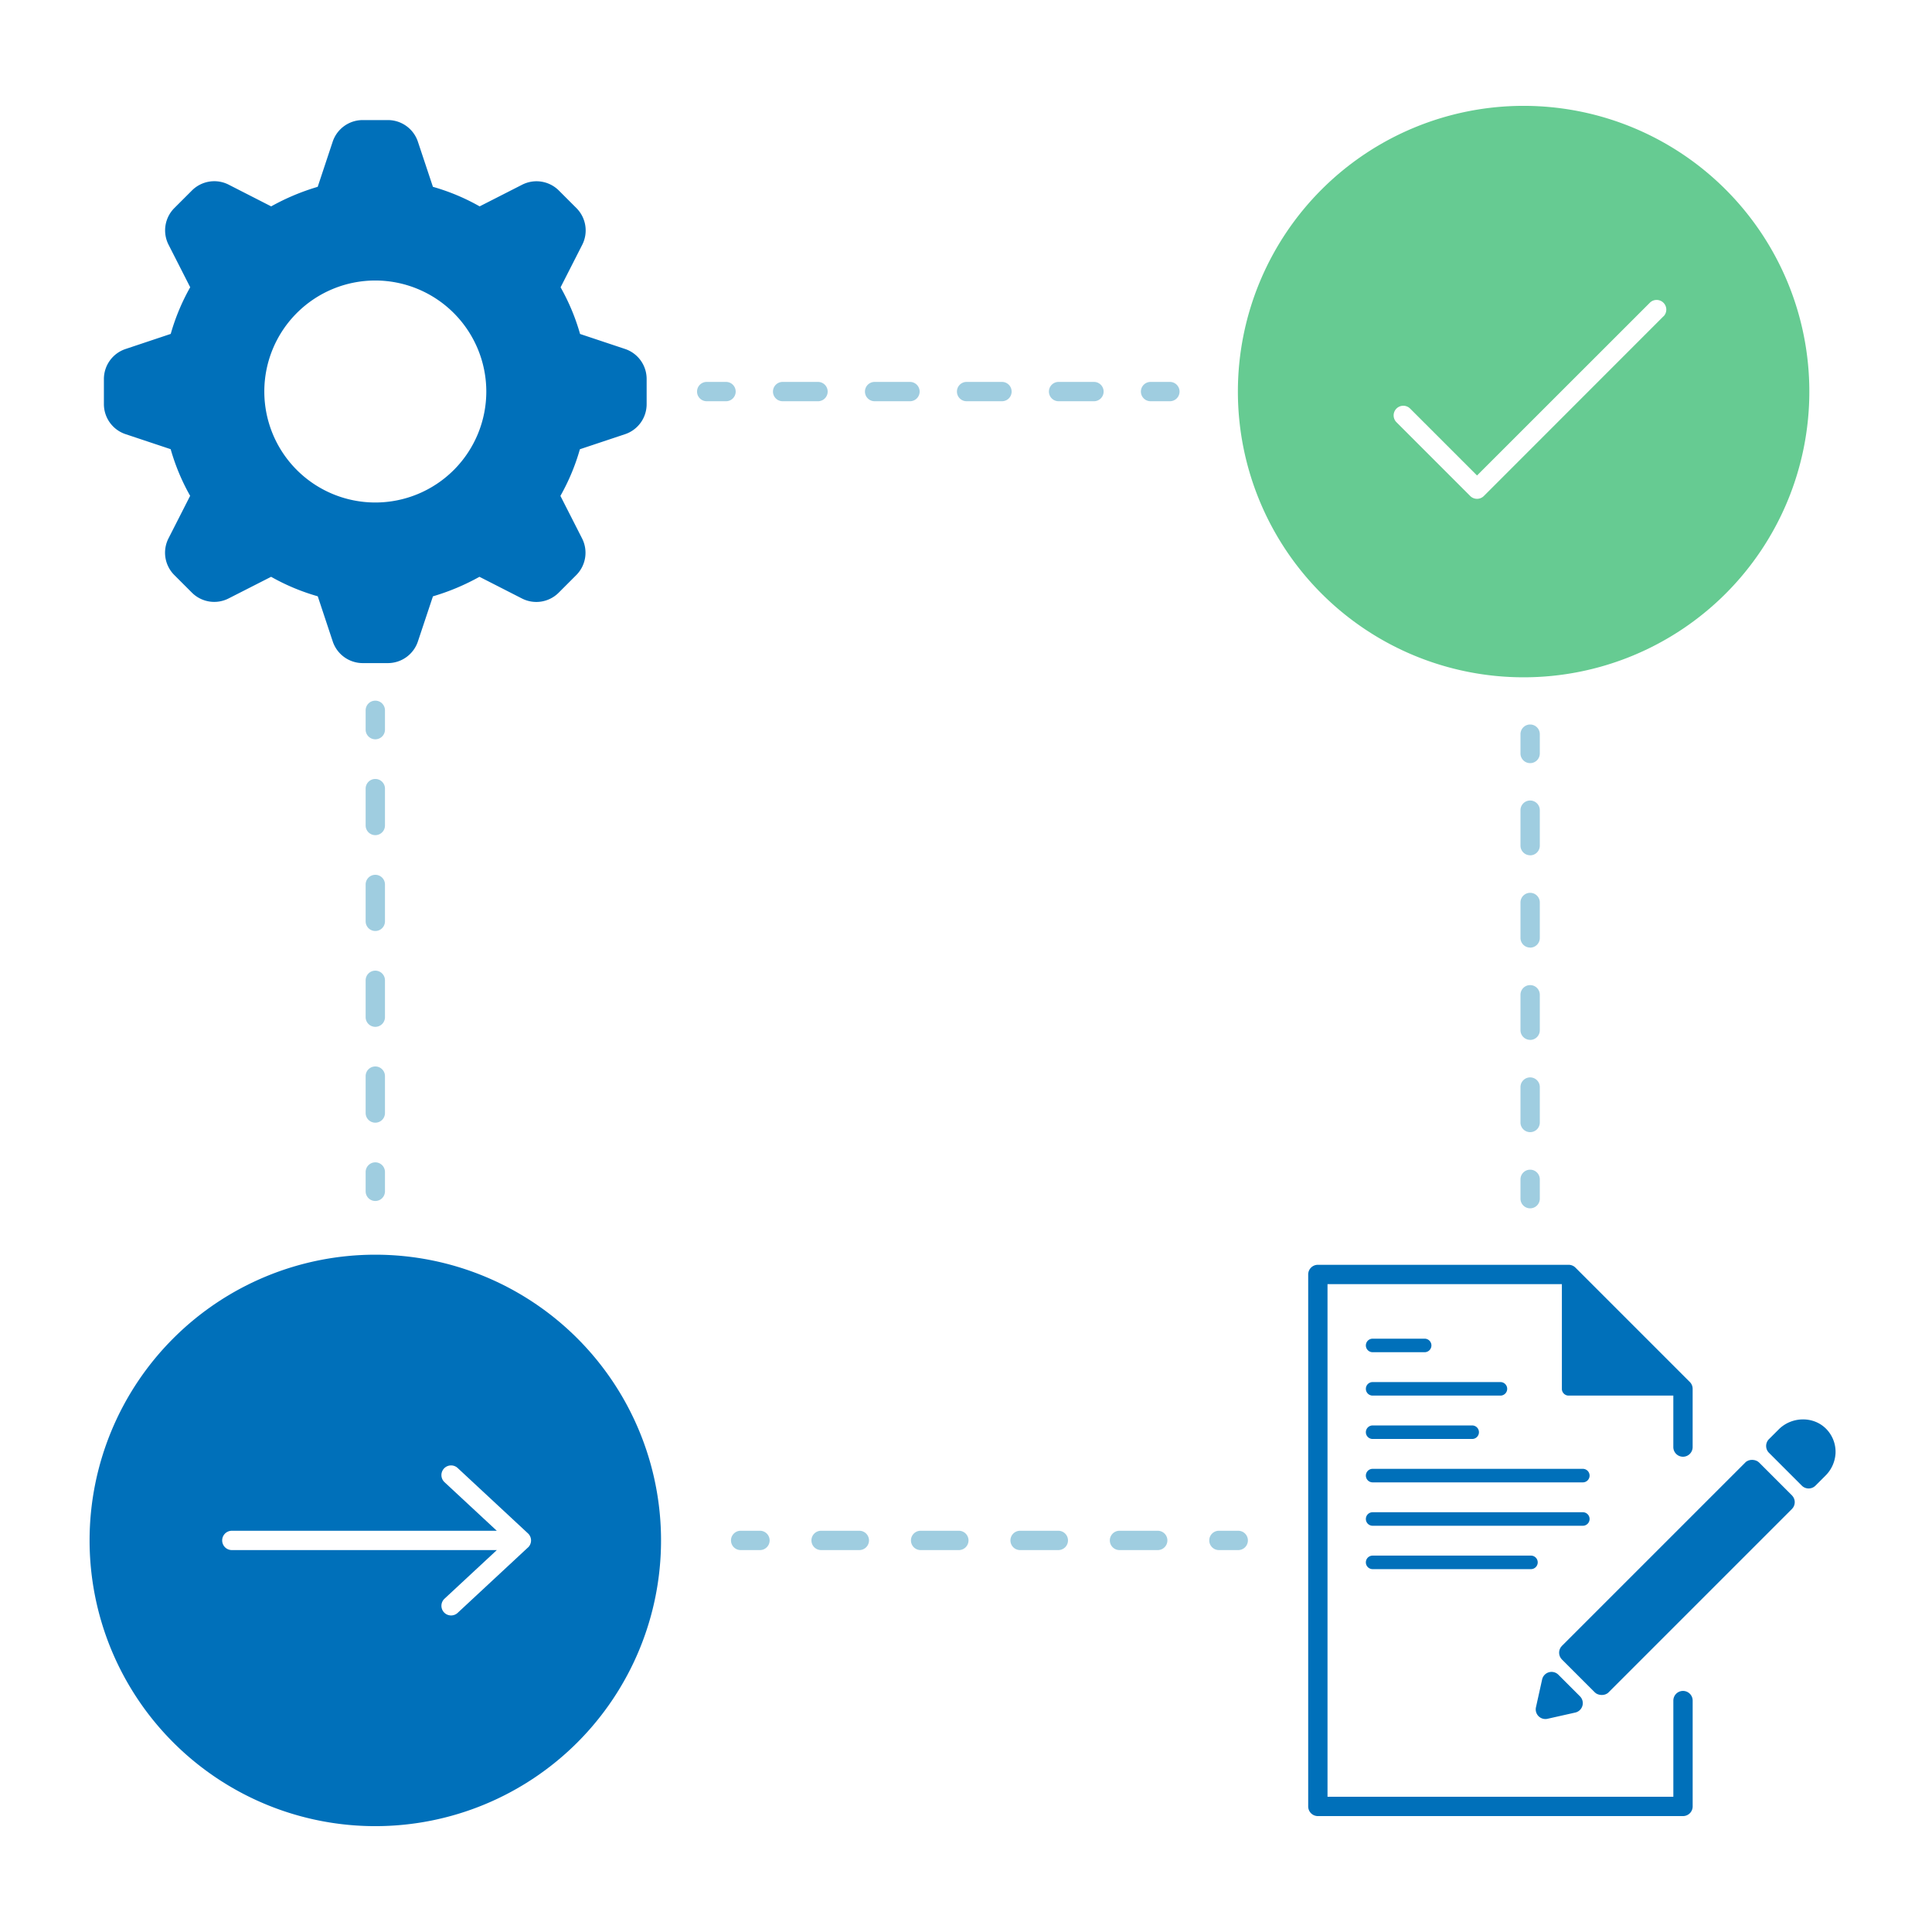
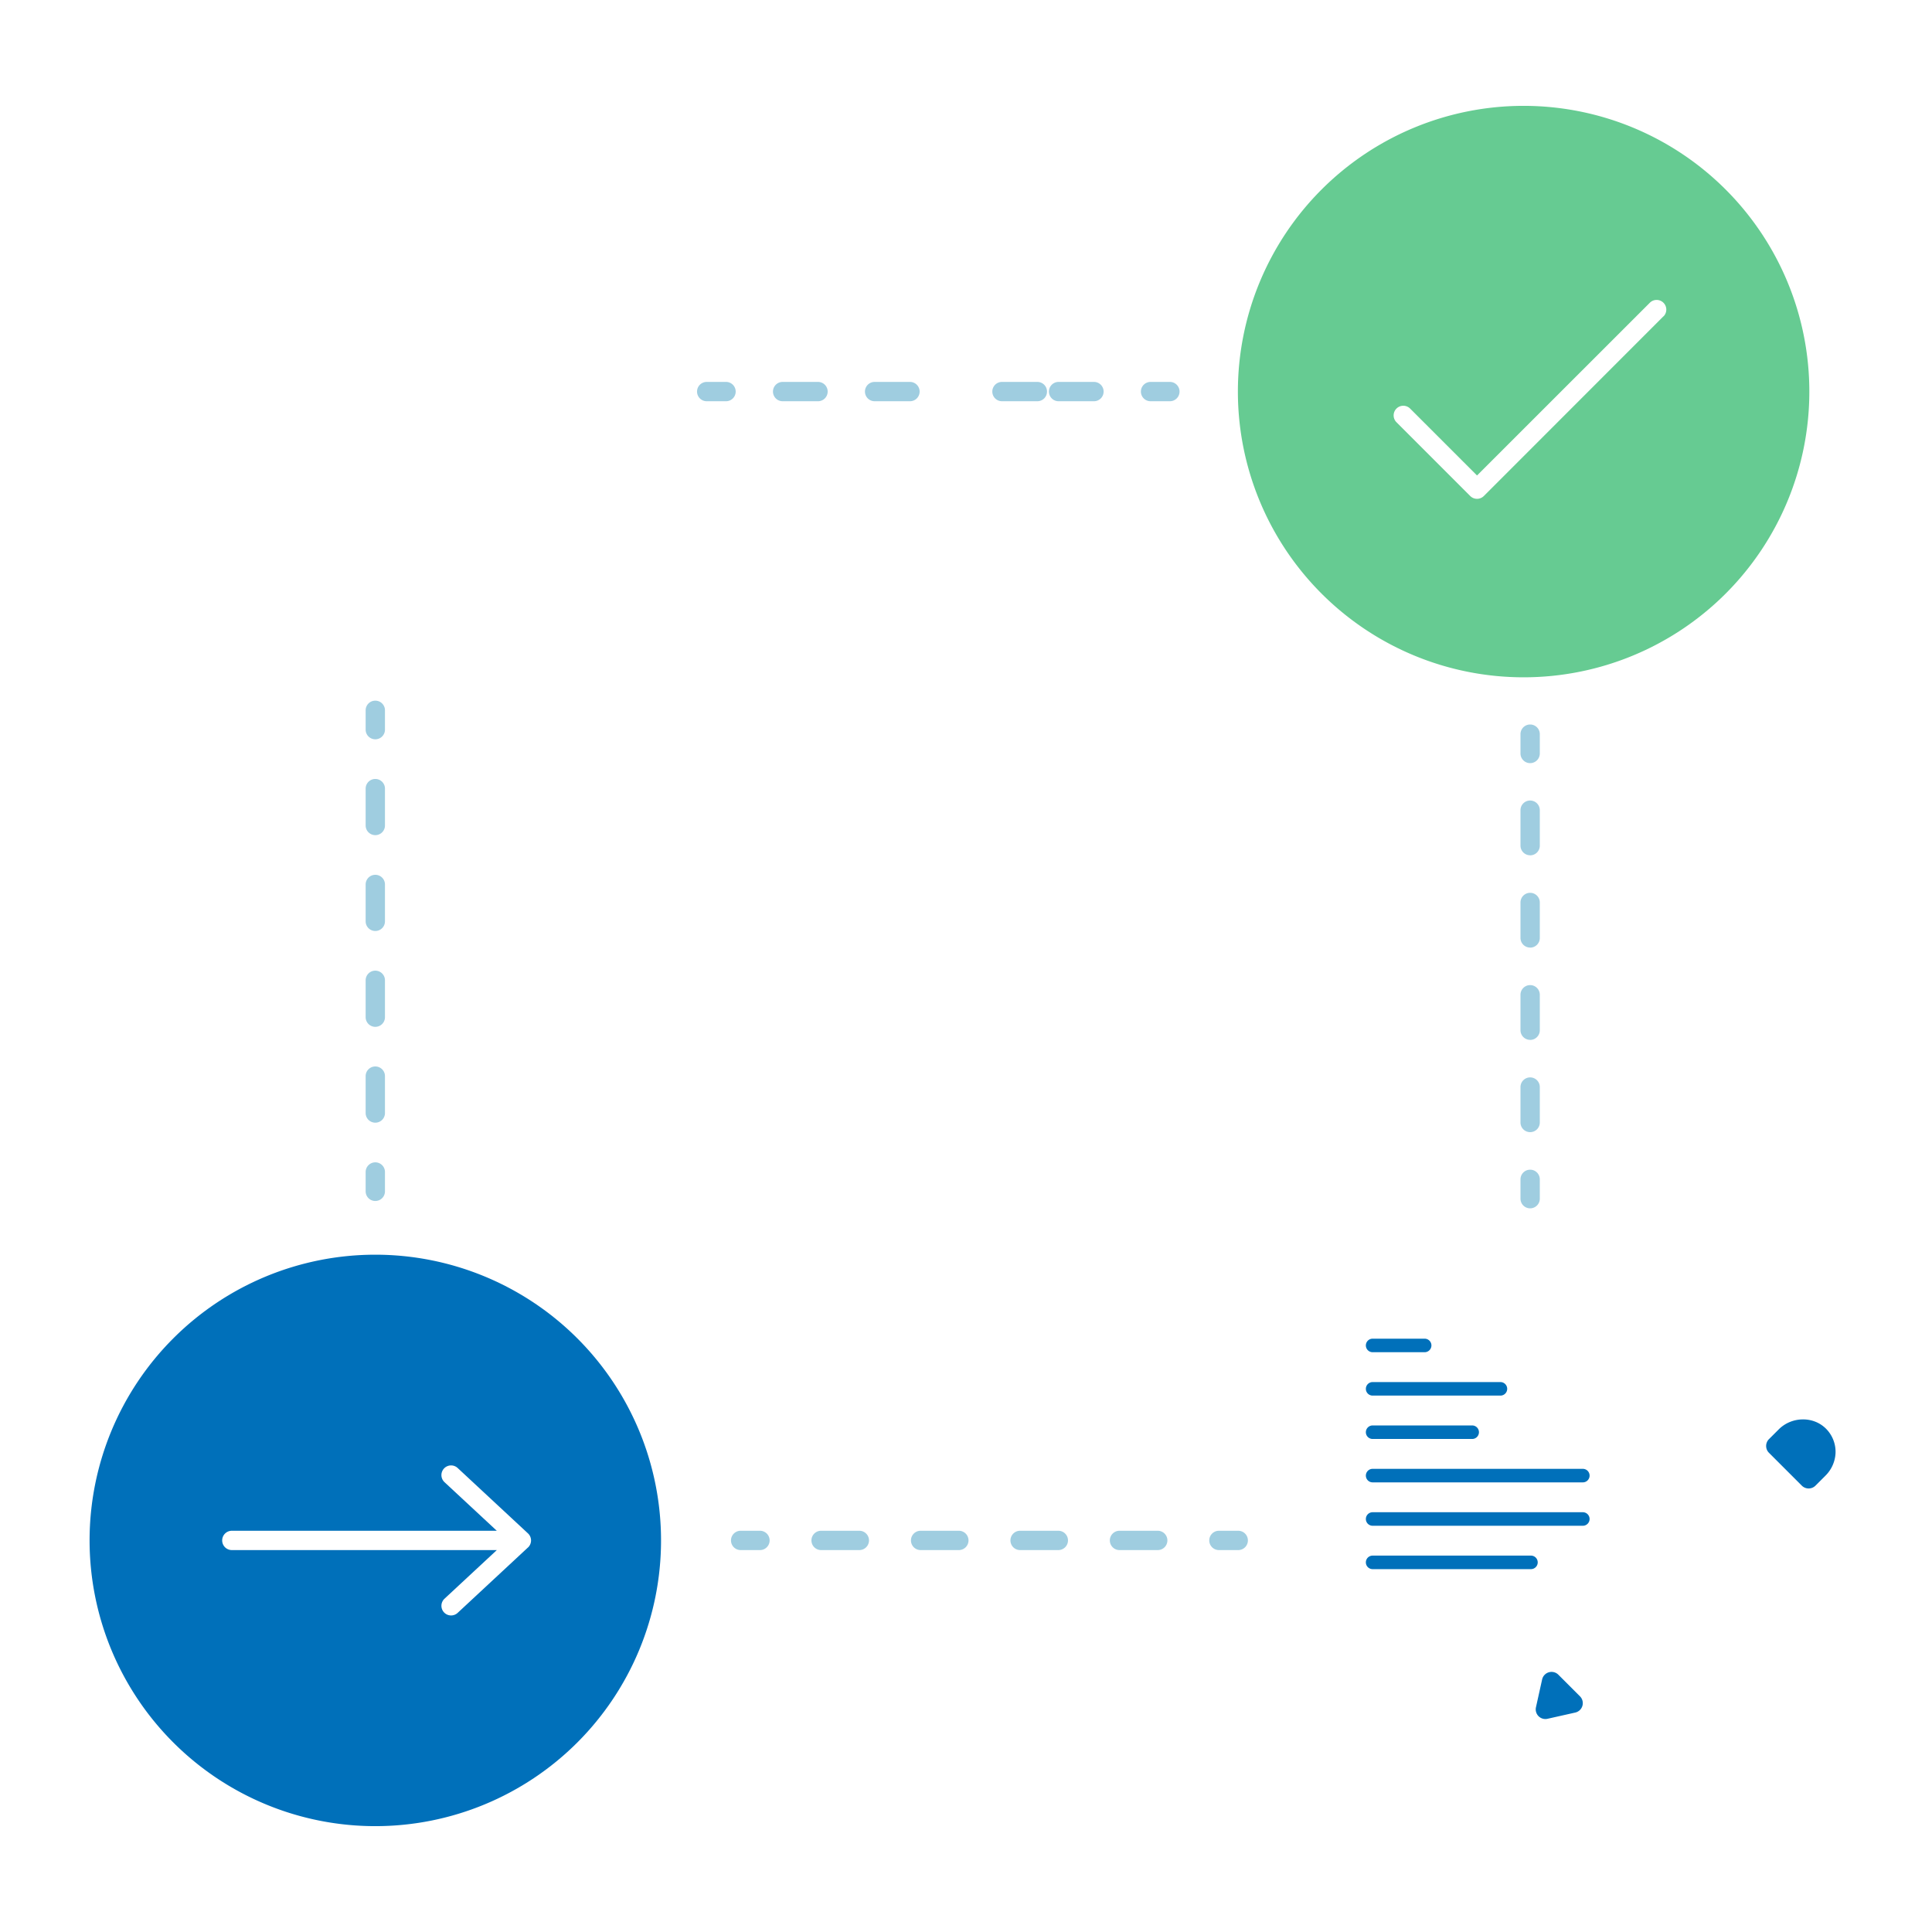
<svg xmlns="http://www.w3.org/2000/svg" viewBox="0 0 1000 1000">
  <g fill="#9fcde0">
    <path d="m194.26 621.63a5 5 0 0 1 -5-5v-10a5 5 0 0 1 10 0v10a5 5 0 0 1 -5 5z" />
    <path d="m194.26 581.1a5 5 0 0 1 -5-5v-19.1a5 5 0 0 1 10 0v19.1a5 5 0 0 1 -5 5zm0-49.61a5 5 0 0 1 -5-5v-19.08a5 5 0 0 1 10 0v19.08a5 5 0 0 1 -5 5zm0-49.61a5 5 0 0 1 -5-5v-19.08a5 5 0 1 1 10 0v19.08a5 5 0 0 1 -5 5zm0-49.61a5 5 0 0 1 -5-5v-19.08a5 5 0 0 1 10 0v19.08a5 5 0 0 1 -5 5z" />
    <path d="m194.26 382.66a5 5 0 0 1 -5-5v-10a5 5 0 0 1 10 0v10a5 5 0 0 1 -5 5z" />
    <path d="m792 625.43a5 5 0 0 1 -5-5v-10a5 5 0 0 1 10 0v10a5 5 0 0 1 -5 5z" />
    <path d="m792 586a5 5 0 0 1 -5-5v-18.34a5 5 0 0 1 10 0v18.34a5 5 0 0 1 -5 5zm0-47.77a5 5 0 0 1 -5-5v-18.34a5 5 0 0 1 10 0v18.37a5 5 0 0 1 -5 5zm0-47.77a5 5 0 0 1 -5-5v-18.34a5 5 0 0 1 10 0v18.37a5 5 0 0 1 -5 5zm0-47.77a5 5 0 0 1 -5-5v-18.34a5 5 0 0 1 10 0v18.37a5 5 0 0 1 -5 5z" />
    <path d="m792 395a5 5 0 0 1 -5-5v-10a5 5 0 0 1 10 0v10a5 5 0 0 1 -5 5z" />
    <path d="m605.53 207.68h-10a5 5 0 0 1 0-10h10a5 5 0 0 1 0 10z" />
-     <path d="m566.23 207.68h-18.31a5 5 0 0 1 0-10h18.31a5 5 0 0 1 0 10zm-47.61 0h-18.31a5 5 0 0 1 0-10h18.31a5 5 0 0 1 0 10zm-47.61 0h-18.31a5 5 0 0 1 0-10h18.3a5 5 0 0 1 0 10zm-47.61 0h-18.31a5 5 0 0 1 0-10h18.31a5 5 0 0 1 0 10z" />
+     <path d="m566.23 207.68h-18.31a5 5 0 0 1 0-10h18.31a5 5 0 0 1 0 10zm-47.61 0a5 5 0 0 1 0-10h18.31a5 5 0 0 1 0 10zm-47.61 0h-18.31a5 5 0 0 1 0-10h18.3a5 5 0 0 1 0 10zm-47.61 0h-18.31a5 5 0 0 1 0-10h18.31a5 5 0 0 1 0 10z" />
    <path d="m375.79 207.68h-10a5 5 0 0 1 0-10h10a5 5 0 0 1 0 10z" />
    <path d="m393.36 802.32h-10a5 5 0 0 1 0-10h10a5 5 0 0 1 0 10z" />
    <path d="m599.24 802.32h-19.79a5 5 0 0 1 0-10h19.79a5 5 0 0 1 0 10zm-51.47 0h-19.77a5 5 0 0 1 0-10h19.79a5 5 0 0 1 0 10zm-51.47 0h-19.79a5 5 0 1 1 0-10h19.79a5 5 0 1 1 0 10zm-51.47 0h-19.83a5 5 0 0 1 0-10h19.79a5 5 0 1 1 0 10z" />
    <path d="m640.91 802.32h-10a5 5 0 0 1 0-10h10a5 5 0 0 1 0 10z" />
  </g>
-   <path d="m323.58 180.64-23.34-7.78a110.09 110.09 0 0 0 -10.08-24.15l11.2-22a16.38 16.38 0 0 0 -3-19l-9.1-9.1a16.37 16.37 0 0 0 -19-3l-22 11.21a109.62 109.62 0 0 0 -24.18-10.12l-7.77-23.34a16.38 16.38 0 0 0 -15.56-11.21h-13a16.38 16.38 0 0 0 -15.56 11.21l-7.75 23.34a117.67 117.67 0 0 0 -24.08 10.12l-22-11.24a16.37 16.37 0 0 0 -19 3l-9.11 9.1a16.36 16.36 0 0 0 -3 19l11.2 22a110.09 110.09 0 0 0 -10.08 24.15l-23.37 7.81a16.37 16.37 0 0 0 -11.22 15.55v13a16.38 16.38 0 0 0 11.22 15.53l23.34 7.78a110 110 0 0 0 10.08 24.14l-11.2 22a16.34 16.34 0 0 0 3 19l9.11 9.11a16.35 16.35 0 0 0 19 3l22-11.2a110 110 0 0 0 24.14 10.09l7.75 23.36a16.39 16.39 0 0 0 15.56 11.22h13a16.39 16.39 0 0 0 15.53-11.22l7.78-23.34a117.86 117.86 0 0 0 24.08-10.11l22 11.23a16.35 16.35 0 0 0 19-3l9.1-9.11a16.37 16.37 0 0 0 3-19l-11.2-22a109.8 109.8 0 0 0 10.08-24.14l23.34-7.78a16.37 16.37 0 0 0 11.21-15.56v-13a16.36 16.36 0 0 0 -11.12-15.55zm-71.87 22a57.45 57.45 0 1 1 -57.45-57.45 57.51 57.51 0 0 1 57.45 57.49z" fill="#0070ba" />
  <path d="m788.62 54.79a147.89 147.89 0 1 0 147.89 147.89 147.89 147.89 0 0 0 -147.89-147.89zm72.38 108.93-92.95 93a5 5 0 0 1 -7.08 0l-38.1-38.11a5 5 0 1 1 7.07-7.07l34.57 34.57 89.49-89.46a5 5 0 0 1 7.07 7.07z" fill="#66cb92" />
-   <path d="m871.11 754a5 5 0 0 0 5-5v-30.14a5 5 0 0 0 -1.46-3.54l-59.19-59.19a5 5 0 0 0 -3.54-1.47h-129.8a5 5 0 0 0 -5 5v275.34a5 5 0 0 0 5 5h189a5 5 0 0 0 5-5v-54.78a5 5 0 0 0 -10 0v49.78h-179v-265.34h121.3v54.2a3.5 3.5 0 0 0 3.5 3.5h54.19v26.64a5 5 0 0 0 5 5z" fill="#0070ba" />
-   <rect fill="#0070ba" height="34.09" rx="4.98" transform="matrix(.707 -.707 .707 .707 -323.05 853.02)" width="144.27" x="796.02" y="799.42" />
  <path d="m945.09 739.45c-6.63-6.59-17.78-6.24-24.39.37l-5.12 5.11a5 5 0 0 0 0 7l17.07 17.07a5 5 0 0 0 7 0l5.13-5.13a17.61 17.61 0 0 0 5.29-11.71 16.94 16.94 0 0 0 -4.98-12.71z" fill="#0070ba" />
  <path d="m800.91 889.66 14.47-3.25a5 5 0 0 0 2.43-8.38l-11.22-11.22a5 5 0 0 0 -8.38 2.43l-3.21 14.48a5 5 0 0 0 5.91 5.94z" fill="#0070ba" />
  <path d="m737.4 699.9h-26.93a3.5 3.5 0 0 1 0-7h26.93a3.5 3.5 0 0 1 0 7z" fill="#0070ba" />
  <path d="m776.62 722.36h-66.15a3.5 3.5 0 0 1 0-7h66.15a3.5 3.5 0 0 1 0 7z" fill="#0070ba" />
  <path d="m762 744.81h-51.53a3.5 3.5 0 0 1 0-7h51.53a3.5 3.5 0 0 1 0 7z" fill="#0070ba" />
  <path d="m819.27 767.27h-108.8a3.5 3.5 0 0 1 0-7h108.8a3.5 3.5 0 0 1 0 7z" fill="#0070ba" />
  <path d="m819.27 789.73h-108.8a3.5 3.5 0 0 1 0-7h108.8a3.5 3.5 0 0 1 0 7z" fill="#0070ba" />
  <path d="m792.42 812.18h-81.95a3.5 3.5 0 0 1 0-7h81.95a3.5 3.5 0 0 1 0 7z" fill="#0070ba" />
  <path d="m194.26 649.43a147.89 147.89 0 1 0 147.89 147.89 147.89 147.89 0 0 0 -147.89-147.89zm79 151.56-36.38 33.83a5 5 0 0 1 -7.06-.26 5 5 0 0 1 .26-7.07l27.08-25.17h-137.16a5 5 0 1 1 0-10h137.14l-27.07-25.16a5 5 0 0 1 -.25-7.07 5 5 0 0 1 7.07-.25l36.38 33.83a5 5 0 0 1 0 7.33z" fill="#0070ba" />
</svg>